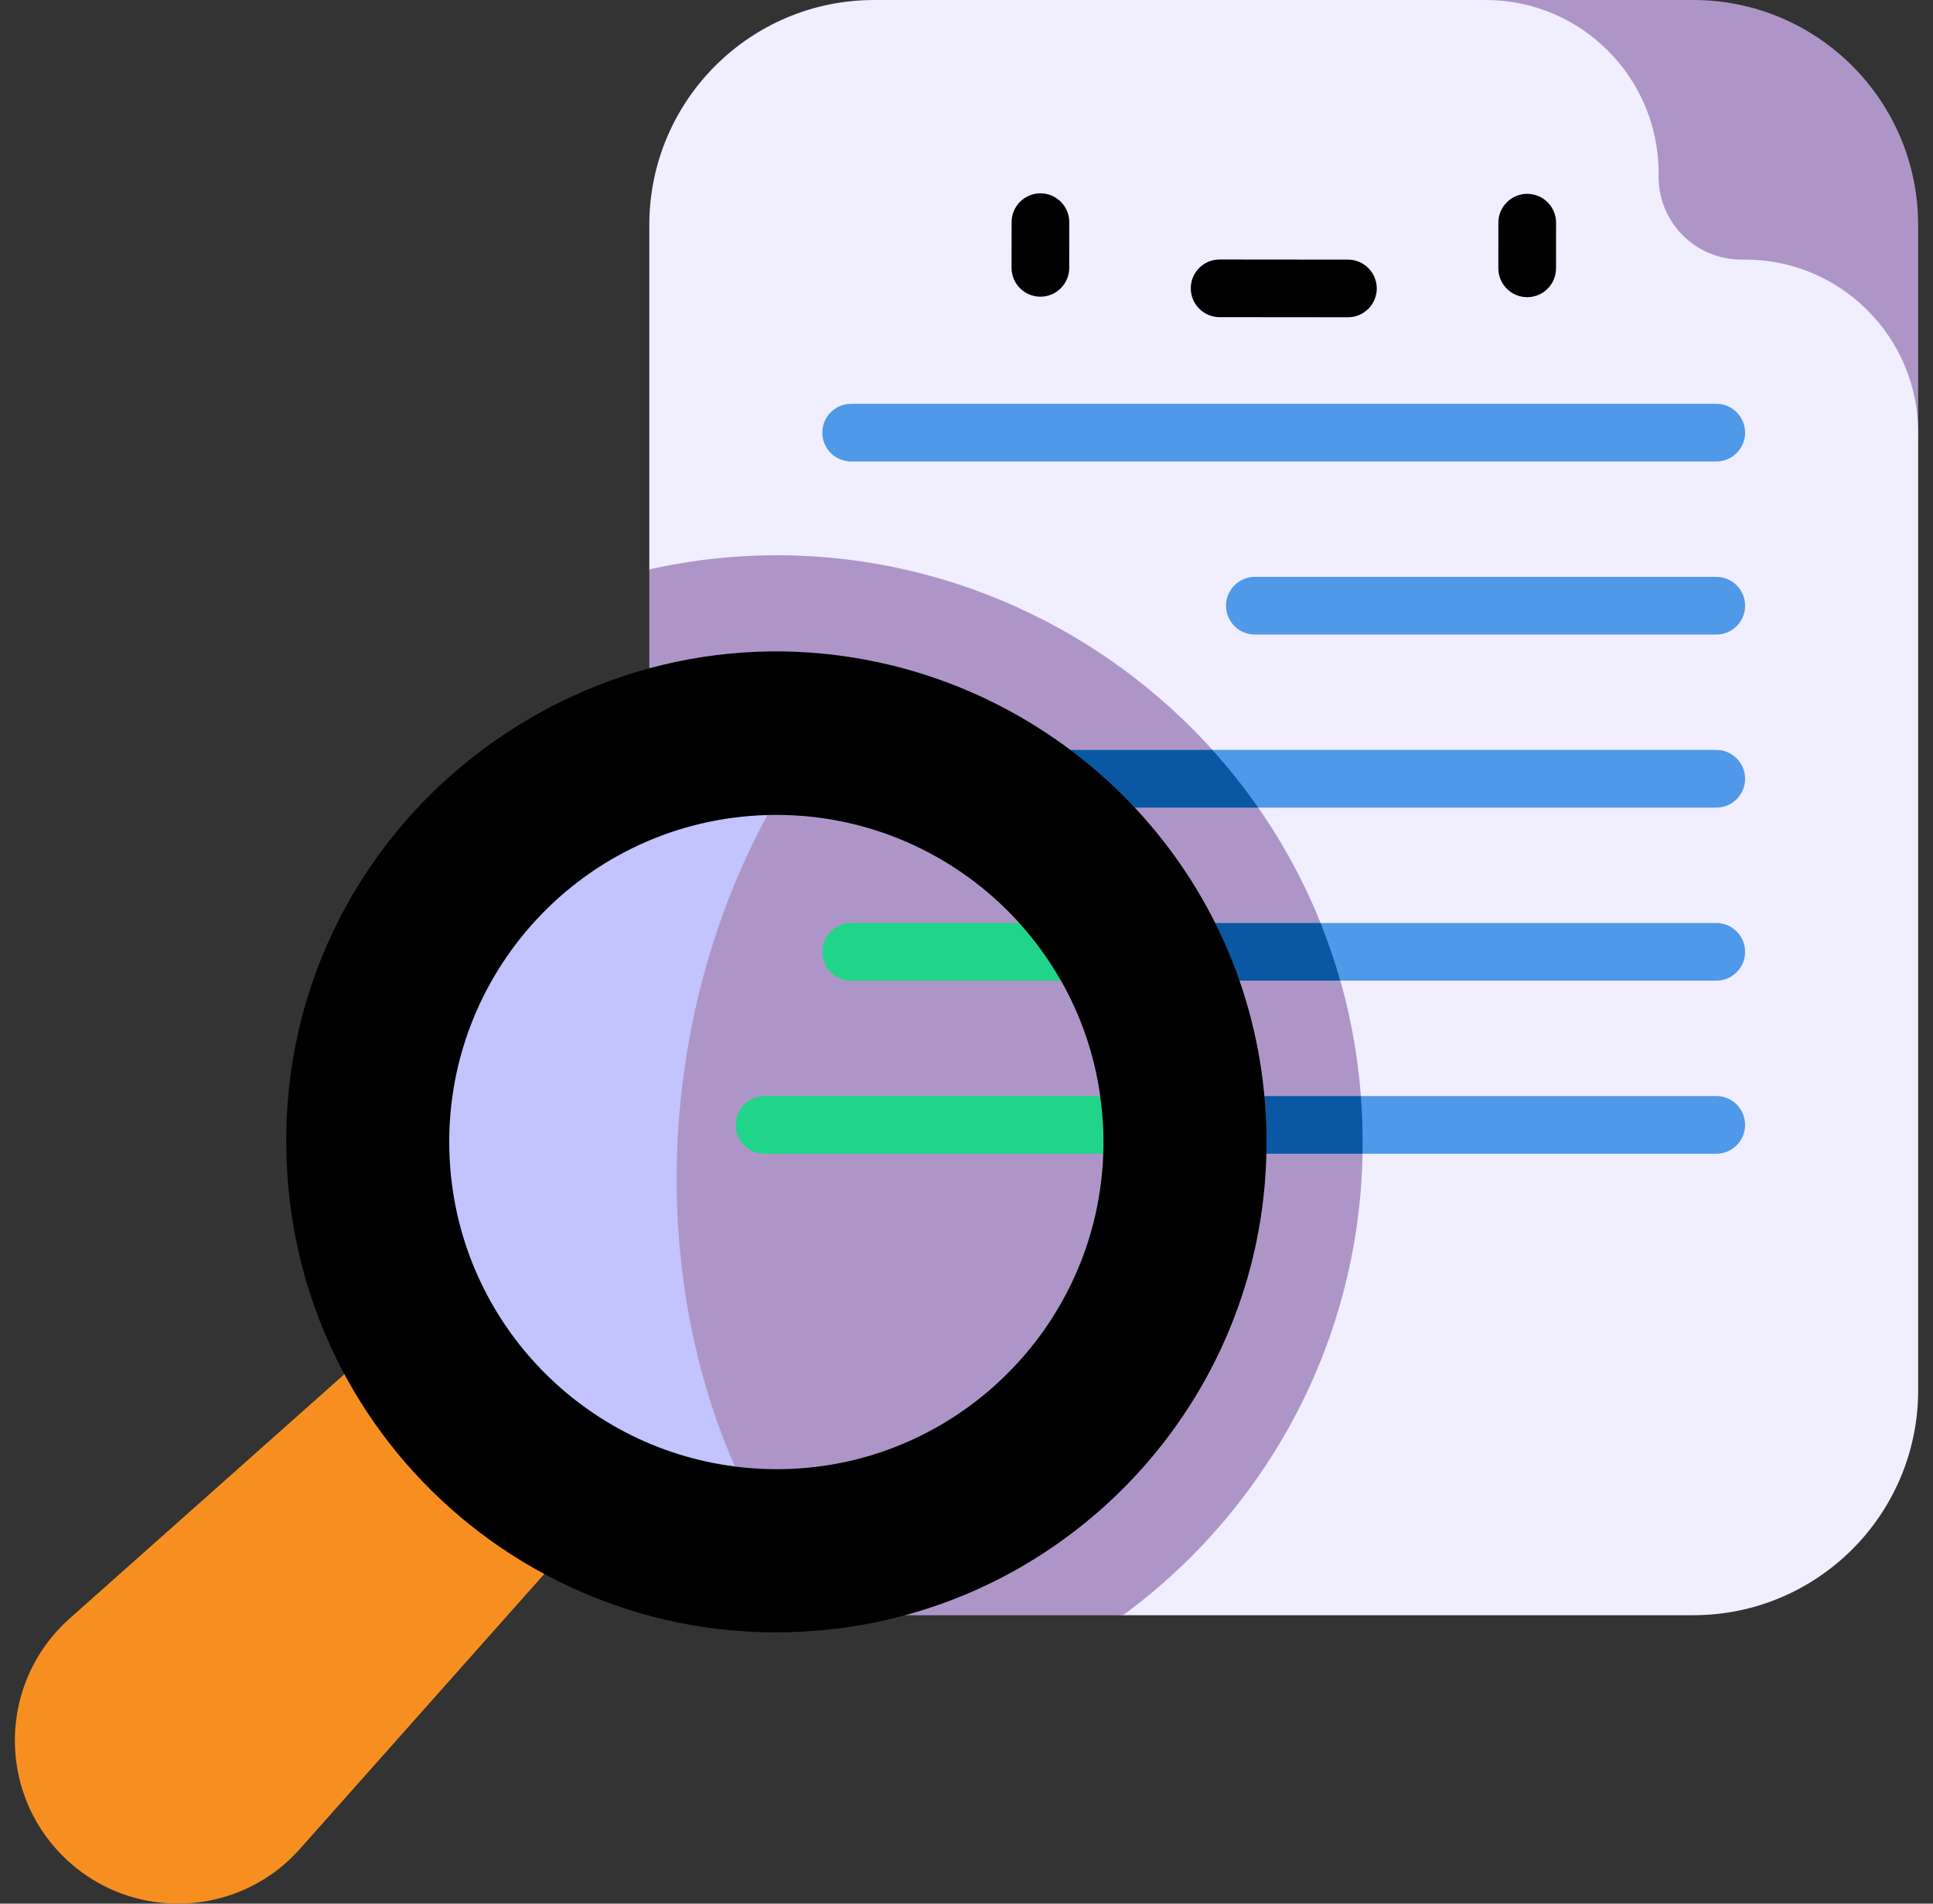
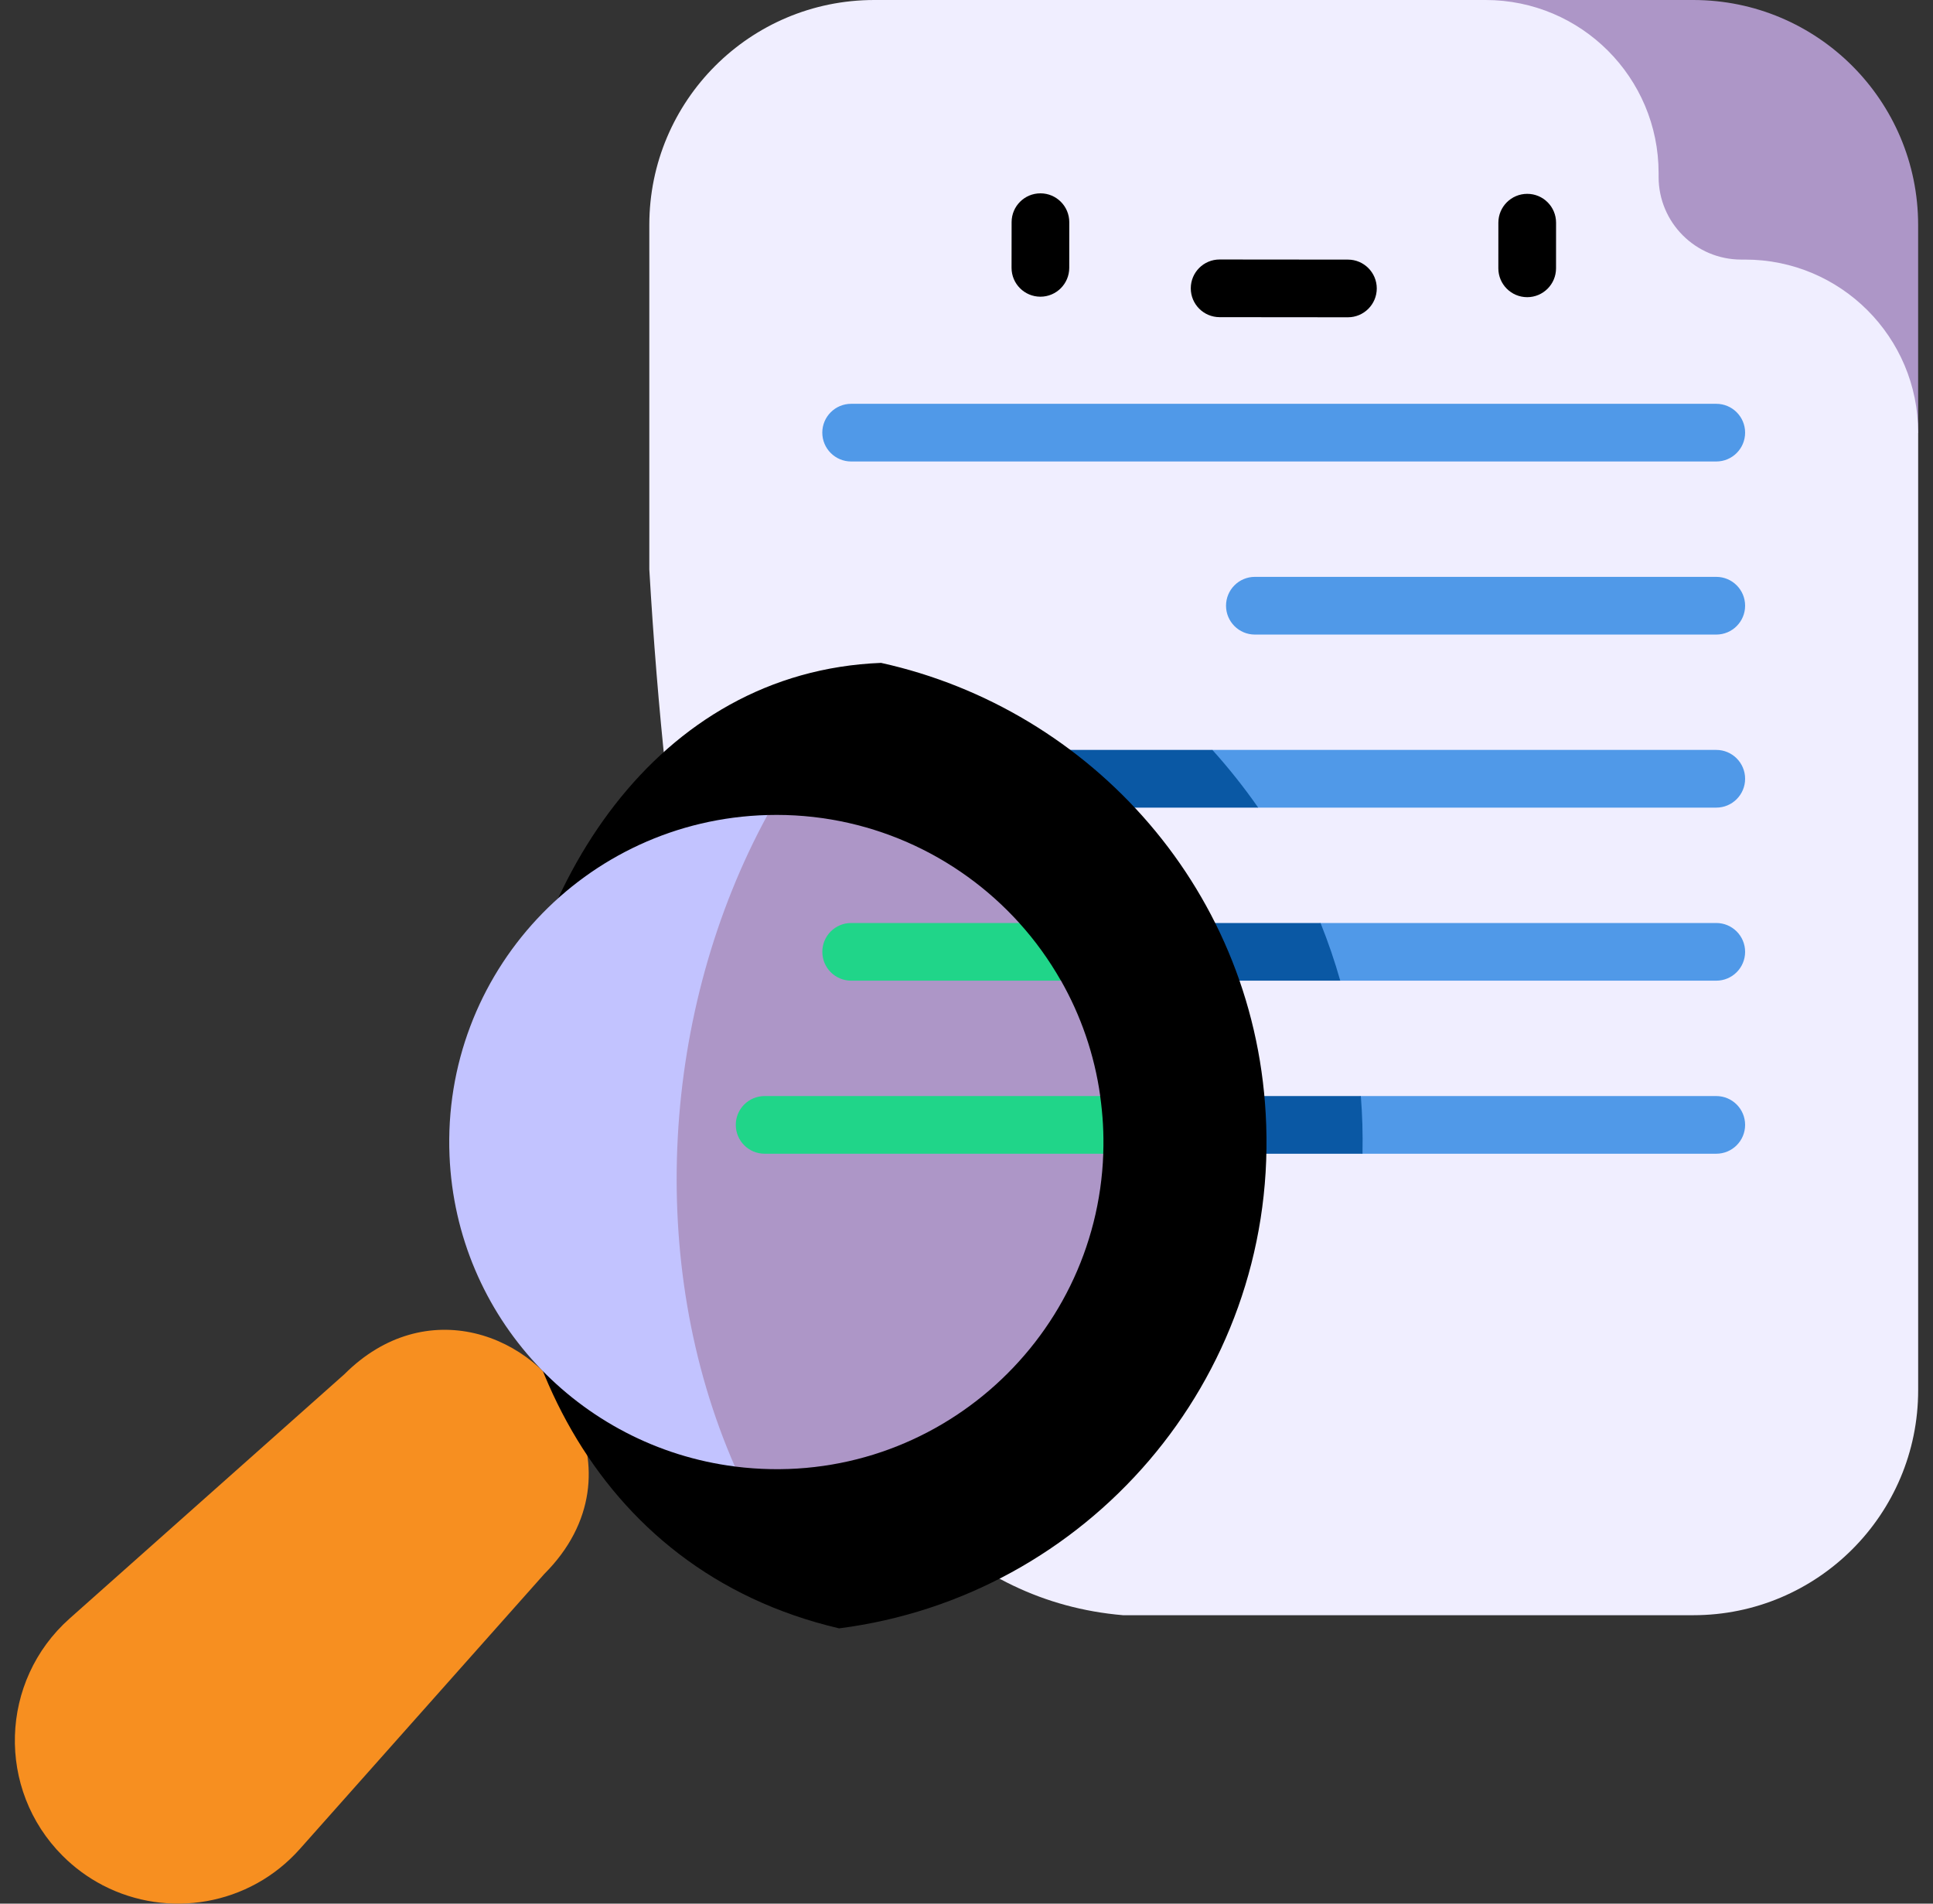
<svg xmlns="http://www.w3.org/2000/svg" width="65" height="64" viewBox="0 0 65 64" fill="none">
  <rect x="0" y="0" width="65" height="64" fill="#333333" stroke="none" />
  <path d="M10.086 62.159L18.302 52.917C20.02 51.199 20.11 49.162 19.315 47.547C16.583 44.815 14.21 45.388 12.491 47.107L3.249 55.322C1.325 57.032 0.377 60.297 3.469 63.389C5.633 64.508 8.376 64.084 10.086 62.159Z" fill="#F78F20" />
  <path d="M4.701 56.774L13.943 48.559C15.662 46.84 17.699 46.751 19.315 47.547C17.961 44.797 14.296 43.486 11.583 46.199L2.341 54.414C-0.018 56.512 -0.126 60.162 2.107 62.393C2.496 62.782 2.95 63.121 3.469 63.389C2.351 61.225 2.777 58.484 4.701 56.774Z" fill="#F78F20" />
  <path d="M64.5 7.564V14.546C57.762 21.284 43.217 6.738 49.955 0H56.937C61.114 0 64.5 3.386 64.5 7.564Z" fill="#AD96C7" />
  <path d="M58.682 8.727H58.553C57.018 8.727 55.773 7.483 55.773 5.948V5.818C55.773 2.605 53.168 0 49.955 0H29.397C25.22 0 21.834 3.386 21.834 7.564V19.142C22.931 37.973 27.096 53.396 37.764 54.303H56.937C61.114 54.303 64.501 50.917 64.501 46.74V14.546C64.501 11.332 61.896 8.727 58.682 8.727Z" fill="#F0EEFF" />
-   <path d="M45.809 37.709C45.391 25.368 33.831 16.475 21.834 19.142V46.805C21.834 50.946 25.191 54.304 29.333 54.304H37.764C42.836 50.582 46.048 44.499 45.809 37.709Z" fill="#AD96C7" />
  <path d="M45.816 38.788H57.712C58.248 38.788 58.682 38.354 58.682 37.818C58.682 37.283 58.248 36.849 57.712 36.849H45.76C43.492 37.667 43.917 38.21 45.816 38.788Z" fill="#5099E8" />
  <path d="M39.669 37.819C39.669 38.354 40.104 38.788 40.639 38.788H45.816C45.829 38.077 45.811 37.506 45.76 36.849H40.639C40.104 36.849 39.669 37.283 39.669 37.819Z" fill="#0A58A4" />
  <path d="M57.712 32.97C58.248 32.97 58.682 32.536 58.682 32C58.682 31.465 58.248 31.031 57.712 31.031H44.405C42.533 31.677 42.754 32.324 45.068 32.97H57.712Z" fill="#5099E8" />
  <path d="M38.395 32C38.395 32.536 38.829 32.97 39.364 32.97H45.068C44.88 32.308 44.658 31.661 44.405 31.031H39.364C38.829 31.031 38.395 31.465 38.395 32Z" fill="#0A58A4" />
  <path d="M57.712 27.152C58.248 27.152 58.682 26.718 58.682 26.182C58.682 25.647 58.248 25.212 57.712 25.212H40.768C38.617 26.044 39.733 26.642 42.309 27.152H57.712V27.152Z" fill="#5099E8" />
  <path d="M34.269 26.182C34.269 26.718 34.703 27.152 35.239 27.152H42.309C41.835 26.472 41.32 25.825 40.768 25.212H35.239C34.703 25.212 34.269 25.646 34.269 26.182Z" fill="#0A58A4" />
  <path d="M42.578 37.819C42.313 29.998 36.69 23.842 29.627 22.286C14.528 22.885 11.425 50.813 28.216 54.745C36.55 53.678 42.881 46.416 42.578 37.819Z" fill="black" />
-   <path d="M29.627 22.285C19.588 20.073 9.766 27.637 9.626 38.129C9.49 48.299 18.331 56.01 28.216 54.744C20.383 46.191 21.082 30.743 29.627 22.285Z" fill="black" />
  <path d="M35.674 37.819L36.997 36.849C36.801 35.449 36.343 34.14 35.677 32.968L33.491 32L34.275 31.03C32.187 28.72 29.139 27.311 25.808 27.401C16.903 31.289 14.657 44.703 24.712 49.304C31.232 50.13 36.879 45.152 37.099 38.788L35.674 37.819Z" fill="#AD96C7" />
  <path d="M25.808 27.401C19.658 27.567 14.859 32.732 15.116 38.858C15.343 44.28 19.47 48.639 24.712 49.303C21.699 42.435 22.238 33.948 25.808 27.401Z" fill="#C2C3FF" />
  <path d="M34.985 9.975C34.985 9.975 34.985 9.975 34.984 9.975C34.449 9.974 34.015 9.54 34.015 9.004L34.017 7.468C34.017 6.933 34.451 6.5 34.986 6.5H34.987C35.523 6.5 35.956 6.935 35.956 7.47L35.955 9.006C35.954 9.541 35.52 9.975 34.985 9.975Z" fill="black" />
  <path d="M51.354 9.991C51.353 9.991 51.353 9.991 51.353 9.991C50.817 9.99 50.384 9.556 50.384 9.02L50.385 7.485C50.386 6.95 50.82 6.517 51.355 6.517H51.356C51.892 6.517 52.325 6.952 52.325 7.487L52.324 9.022C52.323 9.557 51.889 9.991 51.354 9.991Z" fill="black" />
  <path d="M45.326 10.667C42.734 10.665 43.594 10.665 41.011 10.663C40.475 10.662 40.041 10.228 40.042 9.692C40.042 9.157 40.476 8.724 41.011 8.724C43.604 8.726 42.743 8.725 45.327 8.728C45.862 8.728 46.296 9.163 46.296 9.698C46.295 10.233 45.861 10.667 45.326 10.667Z" fill="black" />
  <path d="M36.995 36.849H25.712C25.176 36.849 24.742 37.283 24.742 37.818C24.742 38.354 25.176 38.788 25.712 38.788H37.098C37.122 38.102 37.084 37.487 36.995 36.849Z" fill="#20D589" />
  <path d="M27.652 32C27.652 32.536 28.086 32.97 28.621 32.97H35.675C35.278 32.272 34.809 31.621 34.275 31.031H28.621C28.086 31.031 27.652 31.465 27.652 32Z" fill="#20D589" />
  <path d="M57.712 21.334H42.197C41.661 21.334 41.227 20.899 41.227 20.364C41.227 19.828 41.661 19.394 42.197 19.394H57.712C58.248 19.394 58.682 19.828 58.682 20.364C58.682 20.899 58.248 21.334 57.712 21.334Z" fill="#5099E8" />
  <path d="M57.712 15.515H28.621C28.086 15.515 27.651 15.081 27.651 14.545C27.651 14.01 28.085 13.576 28.621 13.576H57.712C58.248 13.576 58.682 14.01 58.682 14.545C58.682 15.081 58.248 15.515 57.712 15.515Z" fill="#5099E8" />
</svg>